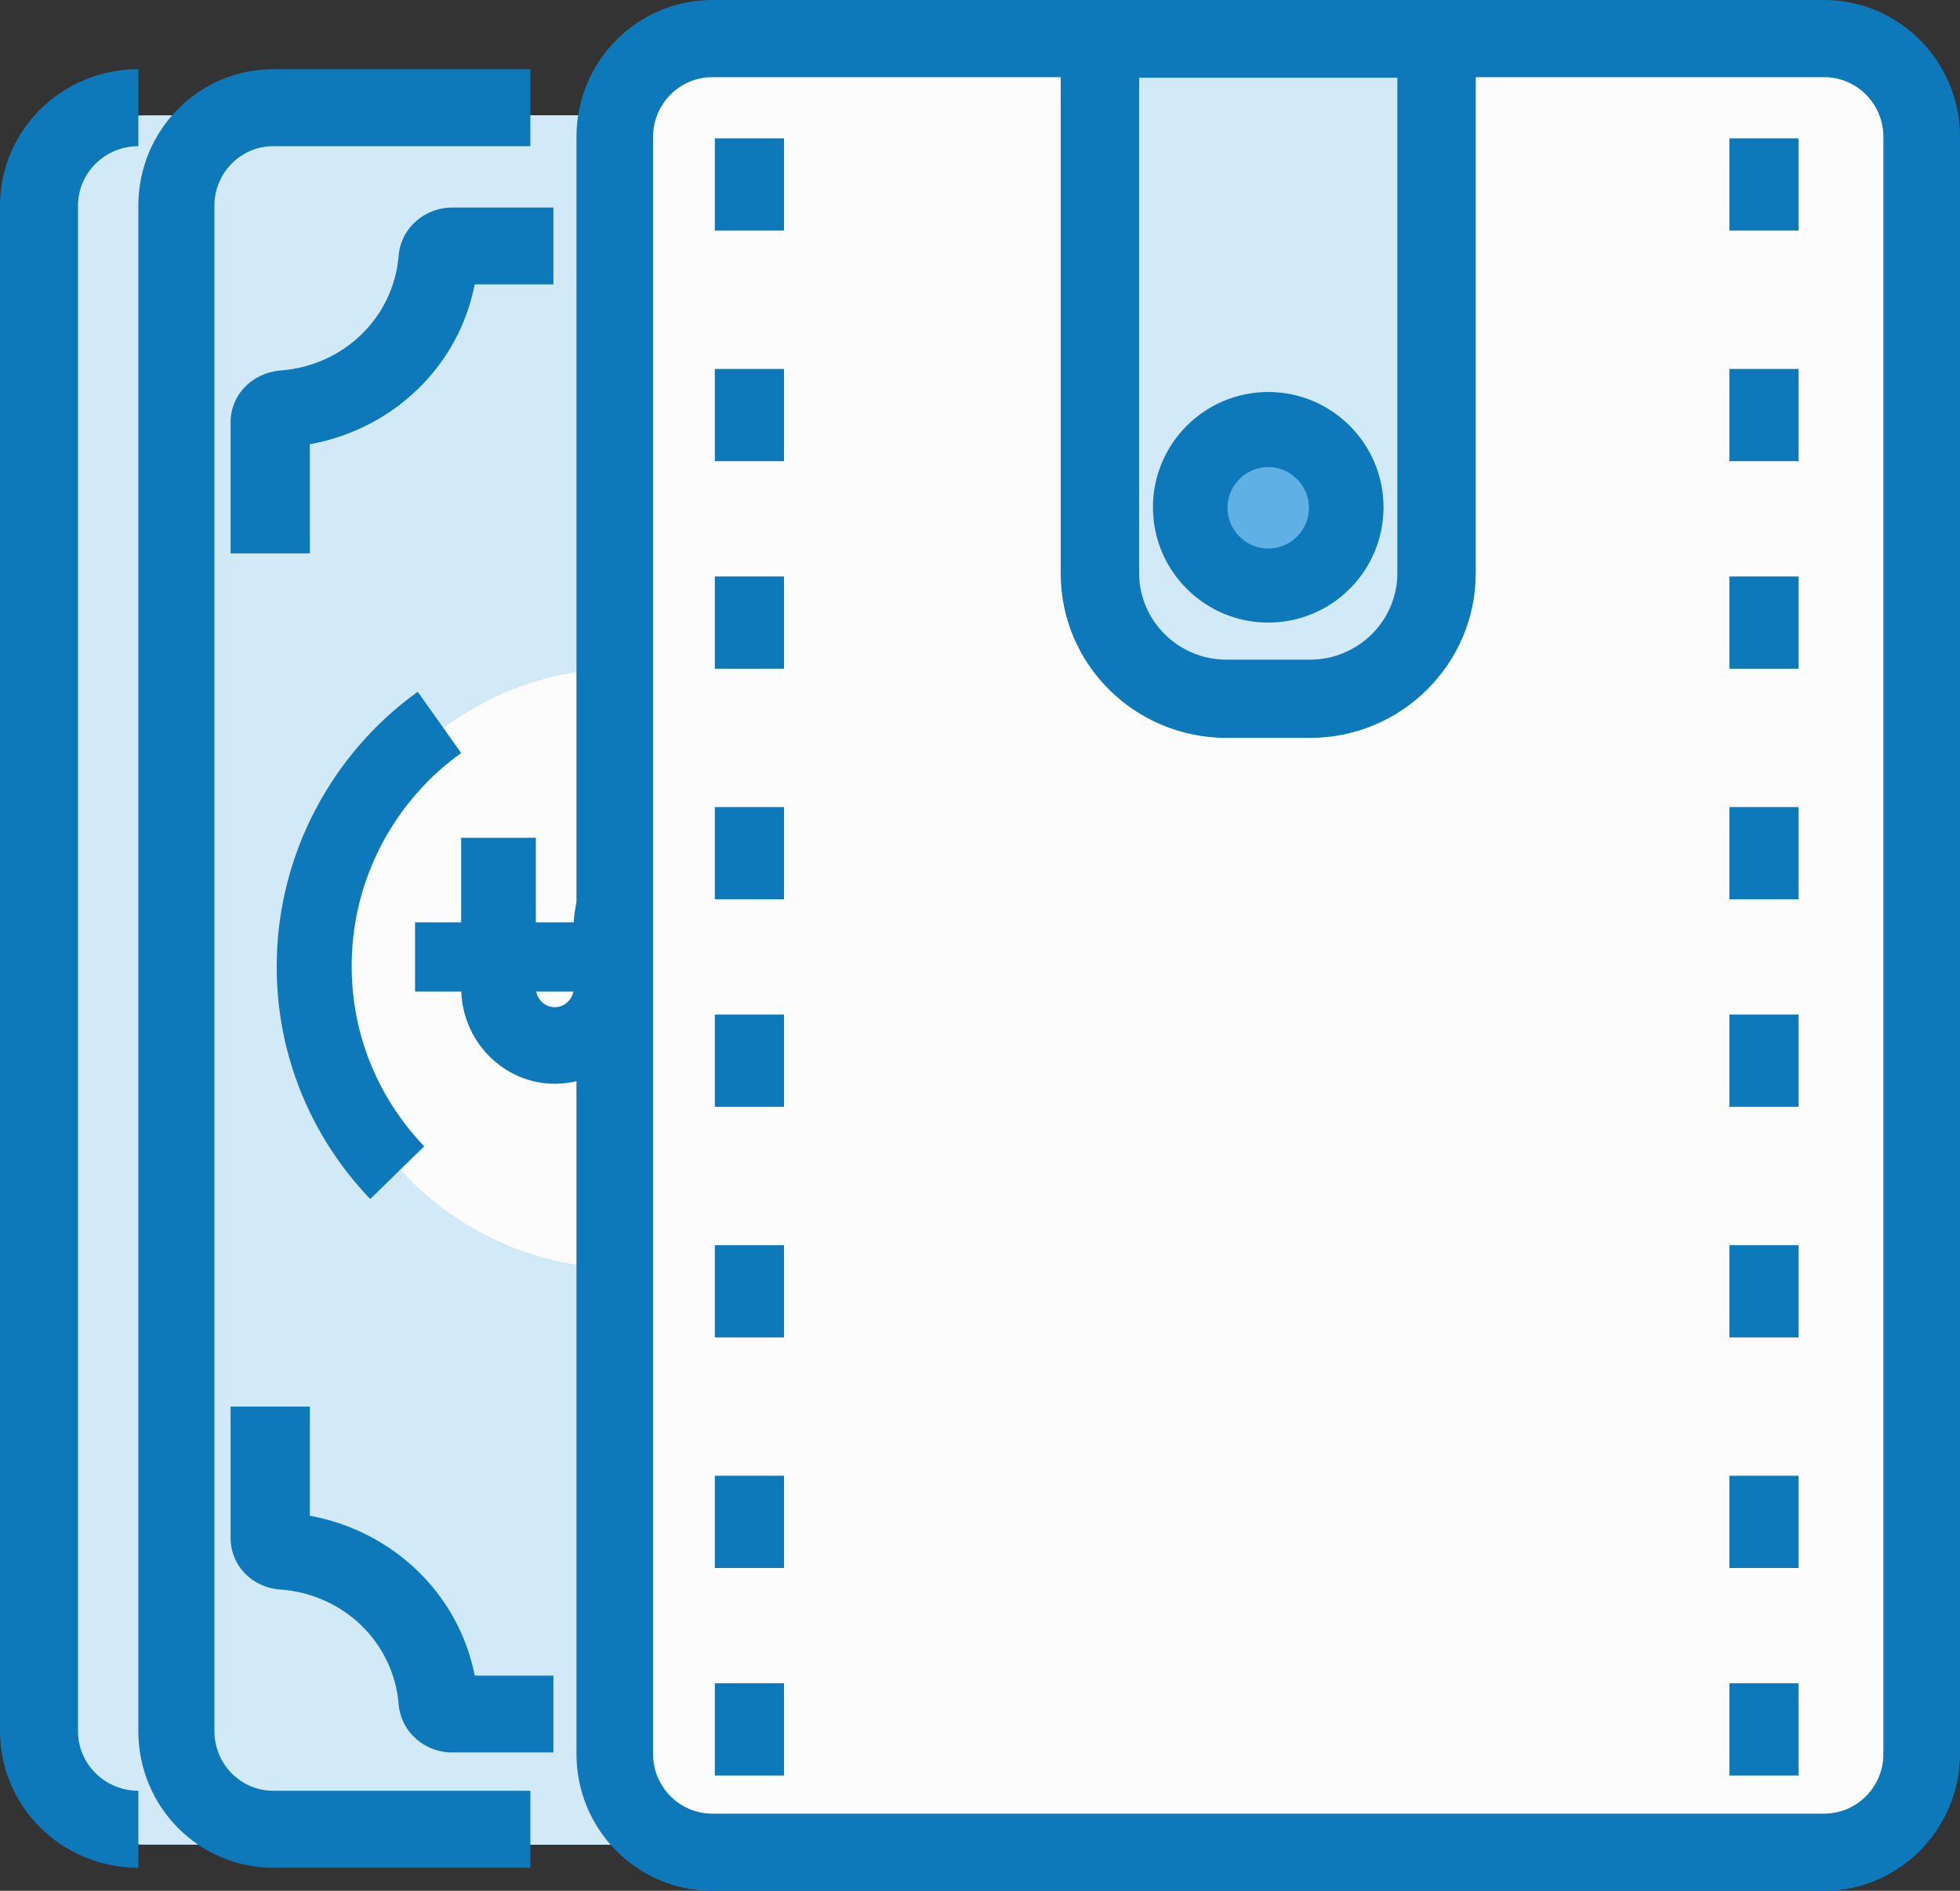
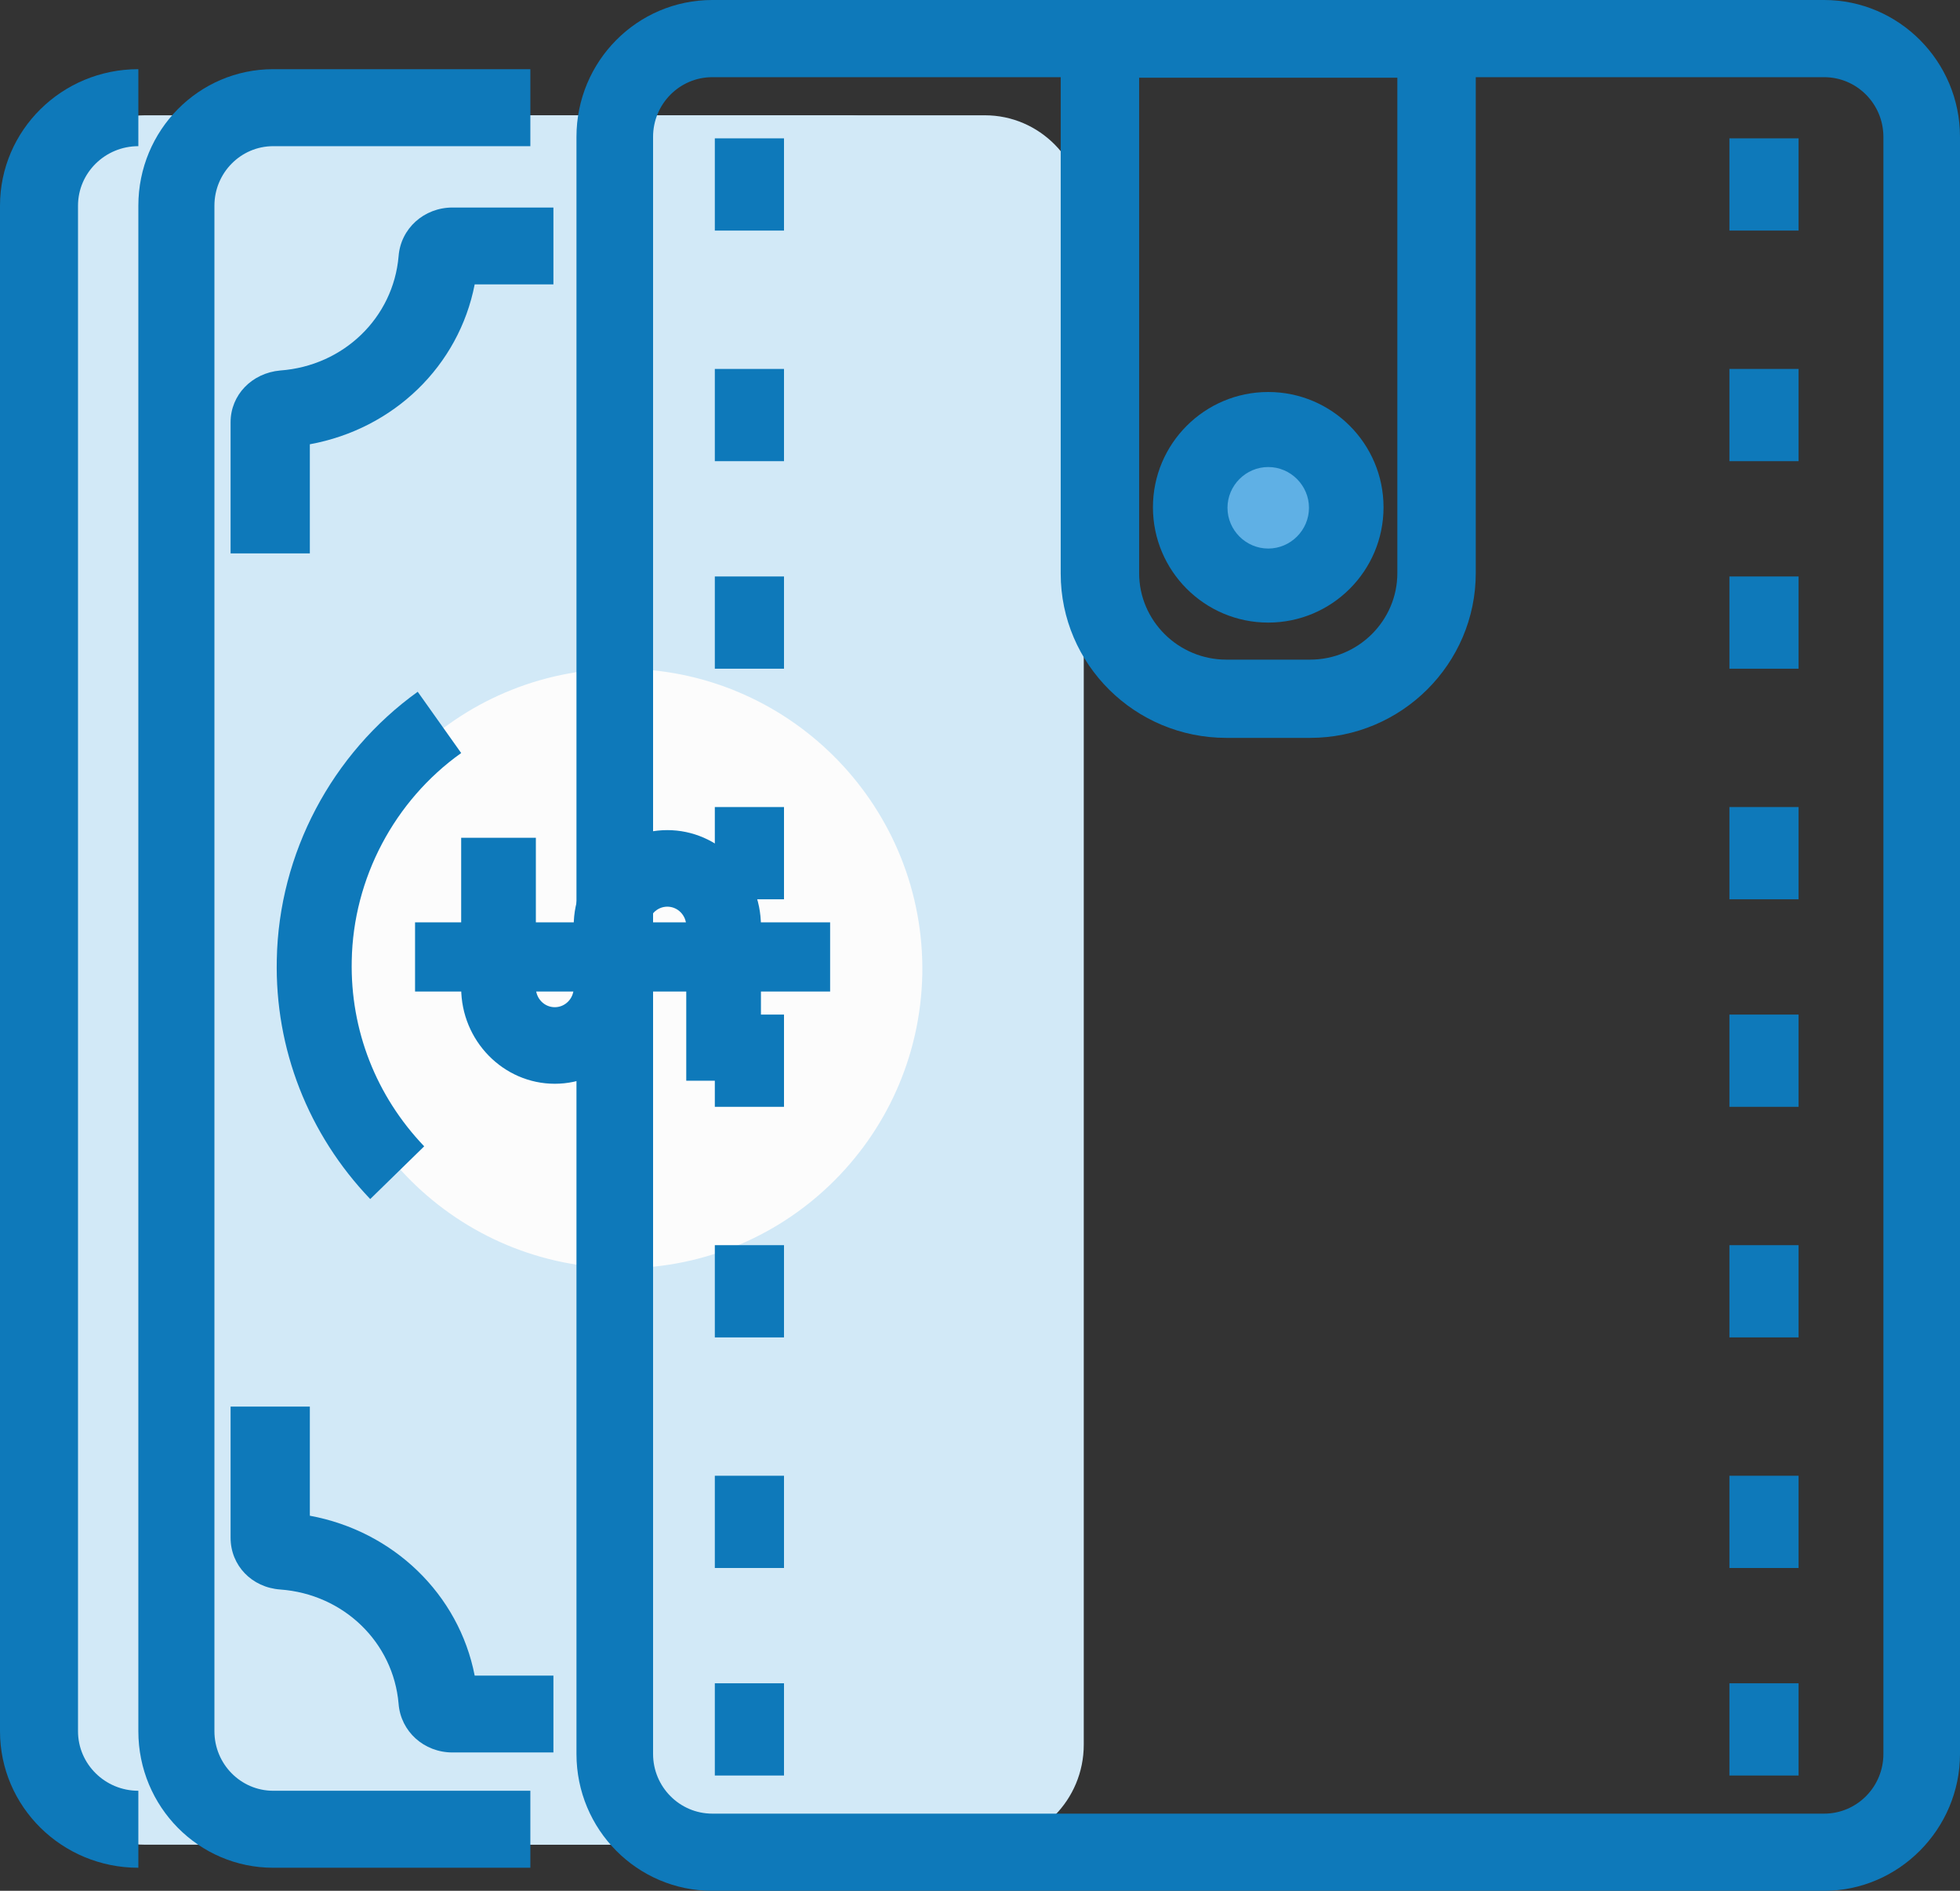
<svg xmlns="http://www.w3.org/2000/svg" width="85" height="82" viewBox="0 0 85 82" fill="none">
  <rect x="0" y="0" width="85" height="82" fill="#333333" stroke="none" />
  <path d="M41 9.337V75.663C41 78.055 39.078 80 36.713 80H6.287C3.922 80 2 78.055 2 75.663V9.337C2 6.945 3.922 5 6.287 5H36.713C39.1 5 41 6.945 41 9.337Z" fill="#D2E9F7" />
  <path d="M6 81C2.684 81 0 78.351 0 75.079V8.921C0 5.649 2.684 3 6 3V6.339C4.556 6.339 3.383 7.497 3.383 8.921V75.079C3.383 76.503 4.556 77.661 6 77.661V81Z" fill="#0E79BA" />
  <path d="M47 9.337V75.663C47 78.055 45.078 80 42.713 80H12.287C9.922 80 8 78.055 8 75.663V9.337C8 6.945 9.922 5 12.287 5H42.713C45.078 5 47 6.945 47 9.337Z" fill="#D2E9F7" />
  <path d="M23 81H11.85C8.617 81 6 78.351 6 75.079V8.921C6 5.649 8.617 3 11.85 3H23V6.339H11.85C10.442 6.339 9.299 7.497 9.299 8.921V75.079C9.299 76.503 10.442 77.661 11.85 77.661H23V81Z" fill="#0E79BA" />
  <path d="M39.998 42.263C39.845 49.439 33.915 55.15 26.738 54.997C19.561 54.844 13.85 48.914 14.003 41.737C14.156 34.561 20.086 28.85 27.263 29.003C34.418 29.156 40.129 35.086 39.998 42.263Z" fill="#FCFCFC" />
  <path d="M16.056 52C13.369 49.19 11.917 45.487 12.004 41.61C12.09 37.014 14.387 32.679 18.115 30L20 32.657C17.096 34.727 15.319 38.103 15.254 41.654C15.189 44.681 16.316 47.535 18.396 49.713L16.056 52Z" fill="#0E79BA" />
  <path d="M24.06 47C21.835 47 20 45.141 20 42.839V36.332H23.239V42.839C23.239 43.304 23.606 43.68 24.06 43.68C24.513 43.68 24.88 43.304 24.88 42.839V40.161C24.88 37.881 26.694 36 28.94 36C31.165 36 33 37.859 33 40.161V46.867H29.761V40.161C29.761 39.696 29.394 39.32 28.94 39.32C28.487 39.32 28.12 39.696 28.12 40.161V42.839C28.098 45.141 26.284 47 24.06 47Z" fill="#0E79BA" />
  <path d="M36 40H18V43H36V40Z" fill="#0E79BA" />
  <path d="M13.437 24H10V18.311C10 17.133 10.916 16.178 12.154 16.067C14.903 15.867 17.057 13.778 17.286 11.111C17.378 9.911 18.386 9 19.624 9H24V12.333H20.586C19.898 15.867 17.08 18.6 13.437 19.267V24Z" fill="#0E79BA" />
  <path d="M24 76H19.624C18.386 76 17.378 75.089 17.286 73.889C17.057 71.222 14.903 69.133 12.154 68.933C10.916 68.844 10 67.889 10 66.689V61H13.437V65.733C17.057 66.4 19.898 69.133 20.586 72.667H24V76Z" fill="#0E79BA" />
-   <path d="M83 6.281V76.719C83 79.073 81.107 81 78.746 81H30.254C27.916 81 26 79.095 26 76.719V6.281C26 3.927 27.893 2 30.254 2H78.746C81.084 2 83 3.905 83 6.281Z" fill="#FCFCFC" />
  <path d="M79.109 82H30.892C27.636 82 25 79.345 25 76.065V5.935C25 2.655 27.636 0 30.892 0H79.109C82.342 0 85 2.655 85 5.935V76.065C85 79.322 82.342 82 79.109 82ZM30.892 3.347C29.474 3.347 28.322 4.507 28.322 5.935V76.065C28.322 77.493 29.474 78.653 30.892 78.653H79.109C80.526 78.653 81.678 77.493 81.678 76.065V5.935C81.678 4.507 80.526 3.347 79.109 3.347H30.892Z" fill="#0E79BA" />
-   <path d="M62 24.677V2H48V24.677C48 27.624 50.348 30 53.261 30H56.739C59.652 30.022 62 27.624 62 24.677Z" fill="#D2E9F7" />
  <path d="M56.814 32H53.186C49.219 32 46 28.809 46 24.876V0H64V24.854C64 28.787 60.781 32 56.814 32ZM49.401 3.371V24.854C49.401 26.921 51.101 28.607 53.186 28.607H56.814C58.899 28.607 60.599 26.921 60.599 24.854V3.371H49.401Z" fill="#0E79BA" />
  <path d="M54.5 18C56.417 18 58 19.561 58 21.5C58 23.417 56.44 25 54.5 25C52.583 25 51 23.439 51 21.5C51.022 19.561 52.583 18 54.5 18Z" fill="#5FB0E5" />
  <path d="M55 27C52.241 27 50 24.759 50 22C50 19.241 52.241 17 55 17C57.759 17 60 19.241 60 22C60 24.759 57.759 27 55 27ZM55 20.254C54.03 20.254 53.233 21.052 53.233 22.022C53.233 22.991 54.03 23.789 55 23.789C55.97 23.789 56.767 22.991 56.767 22.022C56.767 21.052 55.97 20.254 55 20.254Z" fill="#0E79BA" />
  <path d="M34 6H31V10H34V6Z" fill="#0E79BA" />
  <path d="M34 16H31V20H34V16Z" fill="#0E79BA" />
  <path d="M34 25H31V29H34V25Z" fill="#0E79BA" />
  <path d="M34 35H31V39H34V35Z" fill="#0E79BA" />
  <path d="M34 44H31V48H34V44Z" fill="#0E79BA" />
  <path d="M34 54H31V58H34V54Z" fill="#0E79BA" />
  <path d="M34 64H31V68H34V64Z" fill="#0E79BA" />
  <path d="M34 73H31V77H34V73Z" fill="#0E79BA" />
  <path d="M78 6H75V10H78V6Z" fill="#0E79BA" />
  <path d="M78 16H75V20H78V16Z" fill="#0E79BA" />
-   <path d="M78 25H75V29H78V25Z" fill="#0E79BA" />
+   <path d="M78 25H75V29H78V25" fill="#0E79BA" />
  <path d="M78 35H75V39H78V35Z" fill="#0E79BA" />
  <path d="M78 44H75V48H78V44Z" fill="#0E79BA" />
  <path d="M78 54H75V58H78V54Z" fill="#0E79BA" />
  <path d="M78 64H75V68H78V64Z" fill="#0E79BA" />
  <path d="M78 73H75V77H78V73Z" fill="#0E79BA" />
</svg>